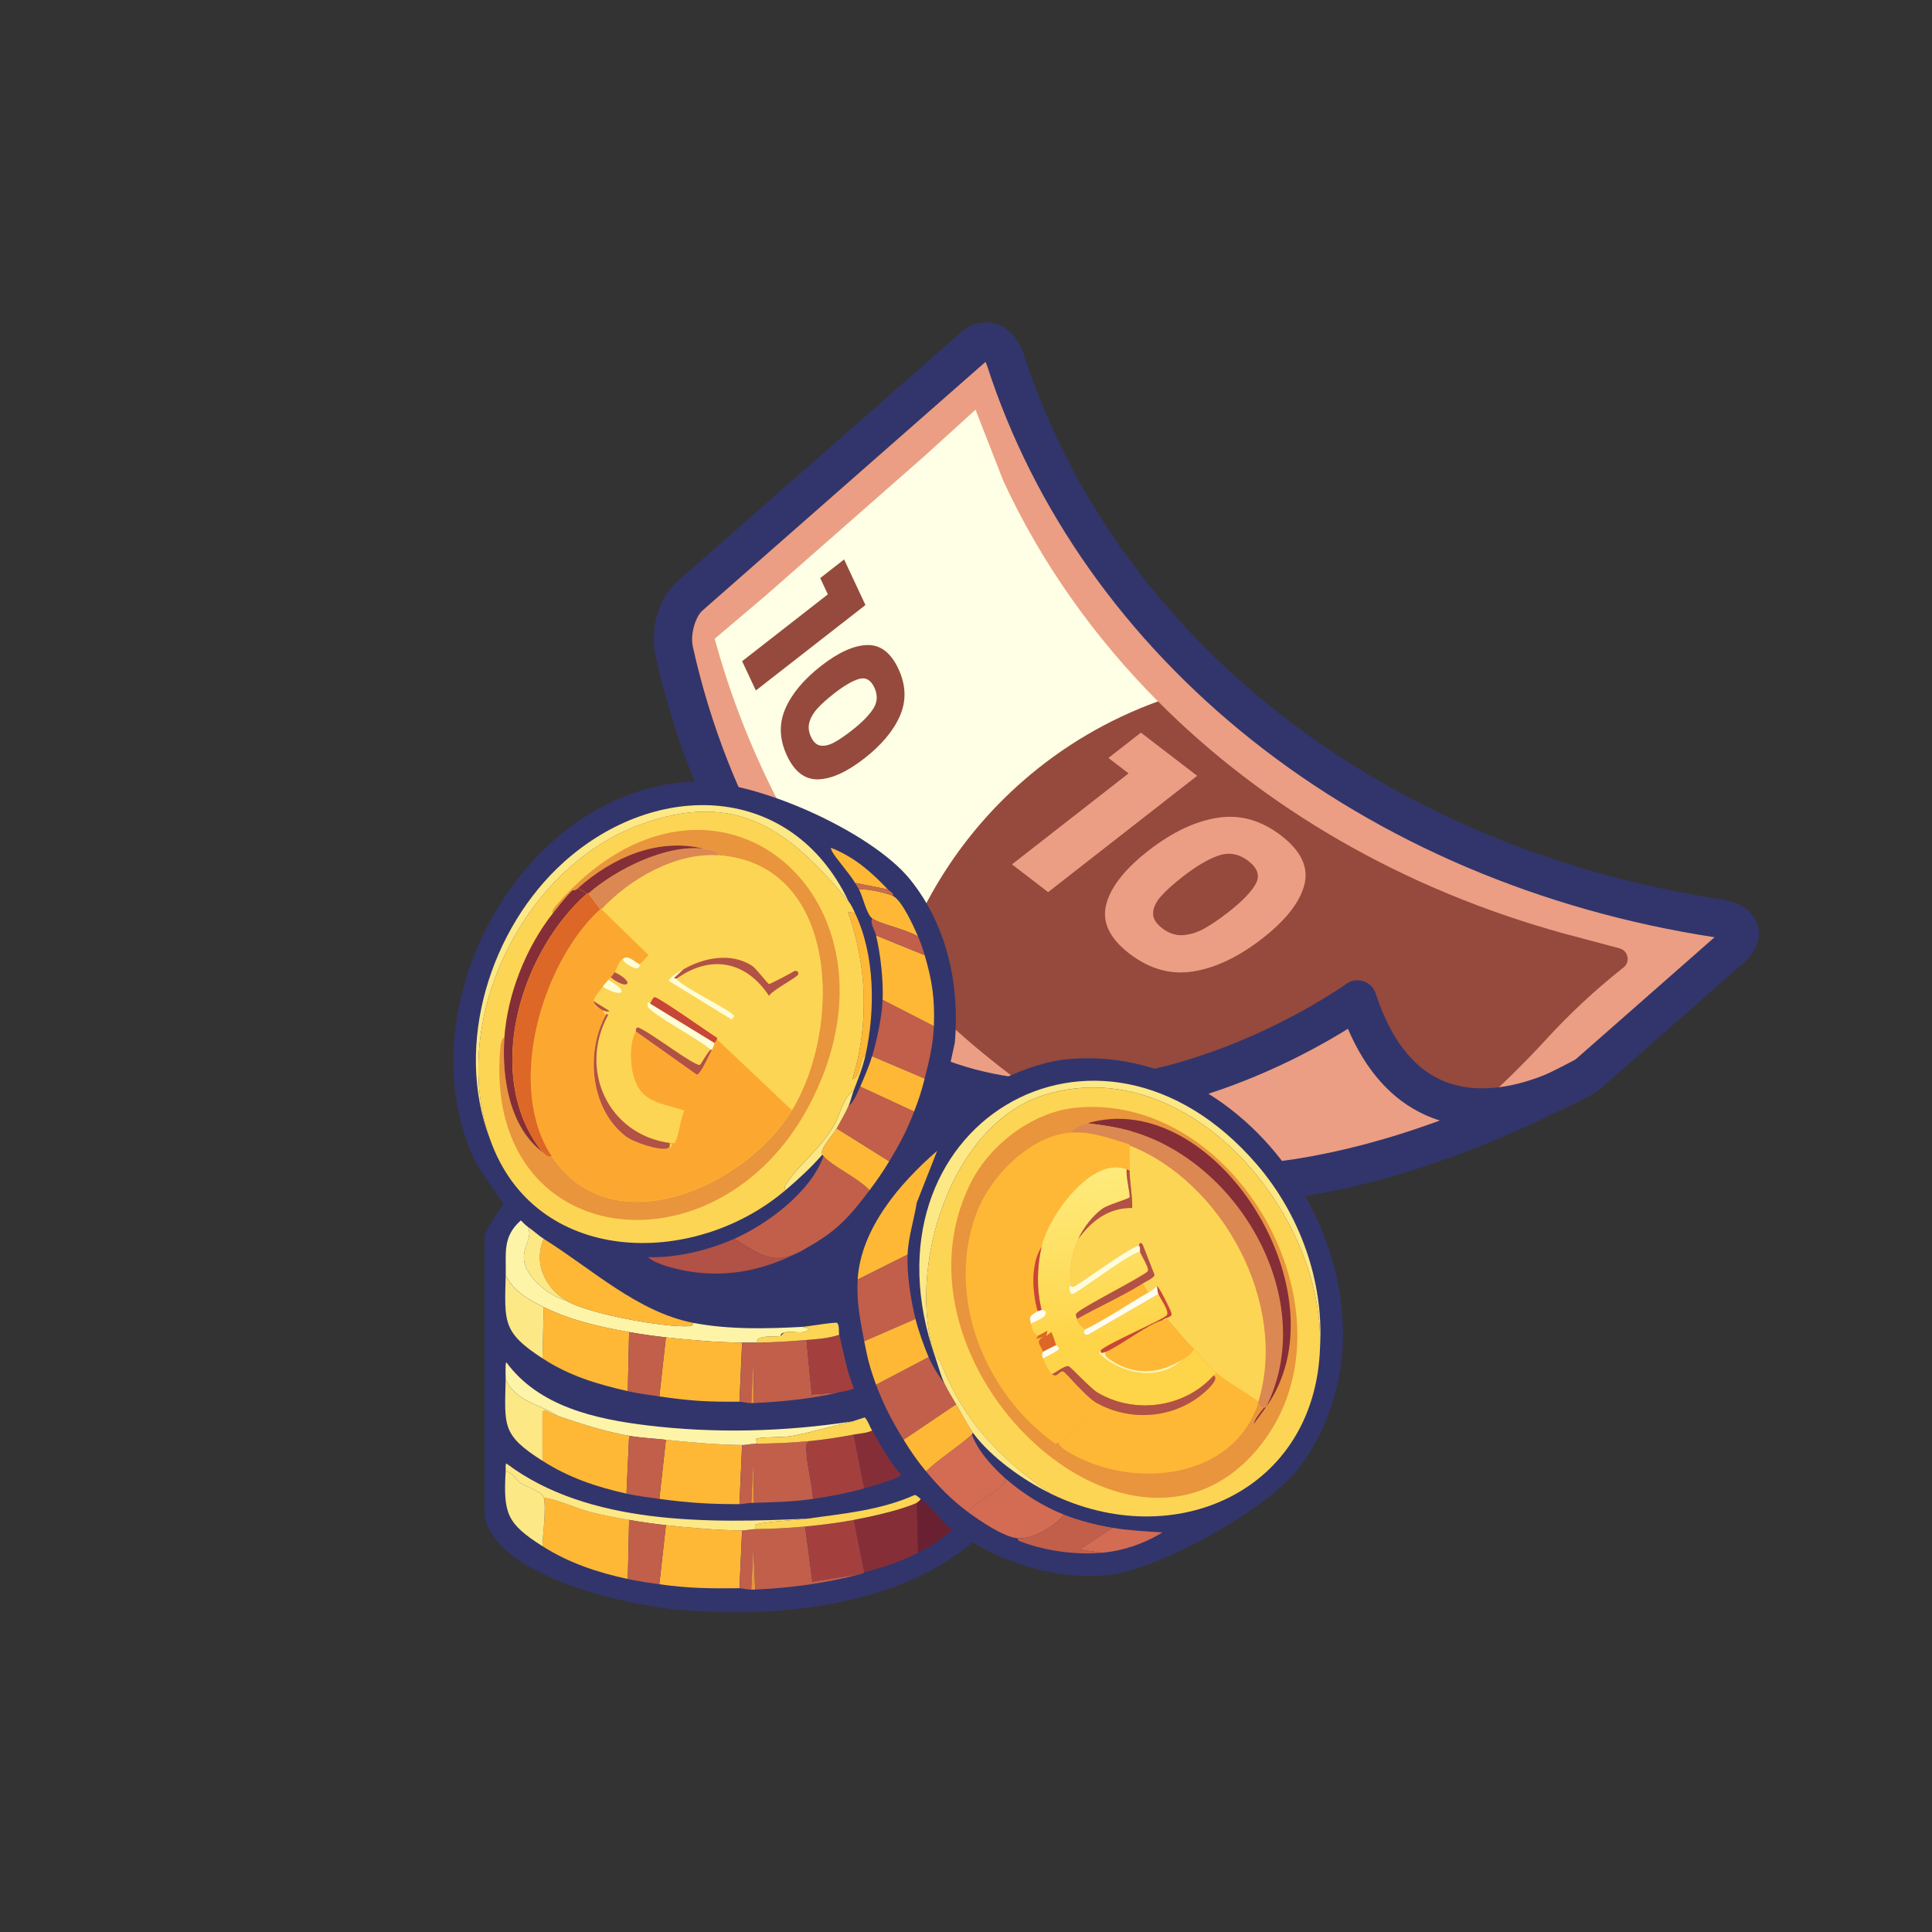
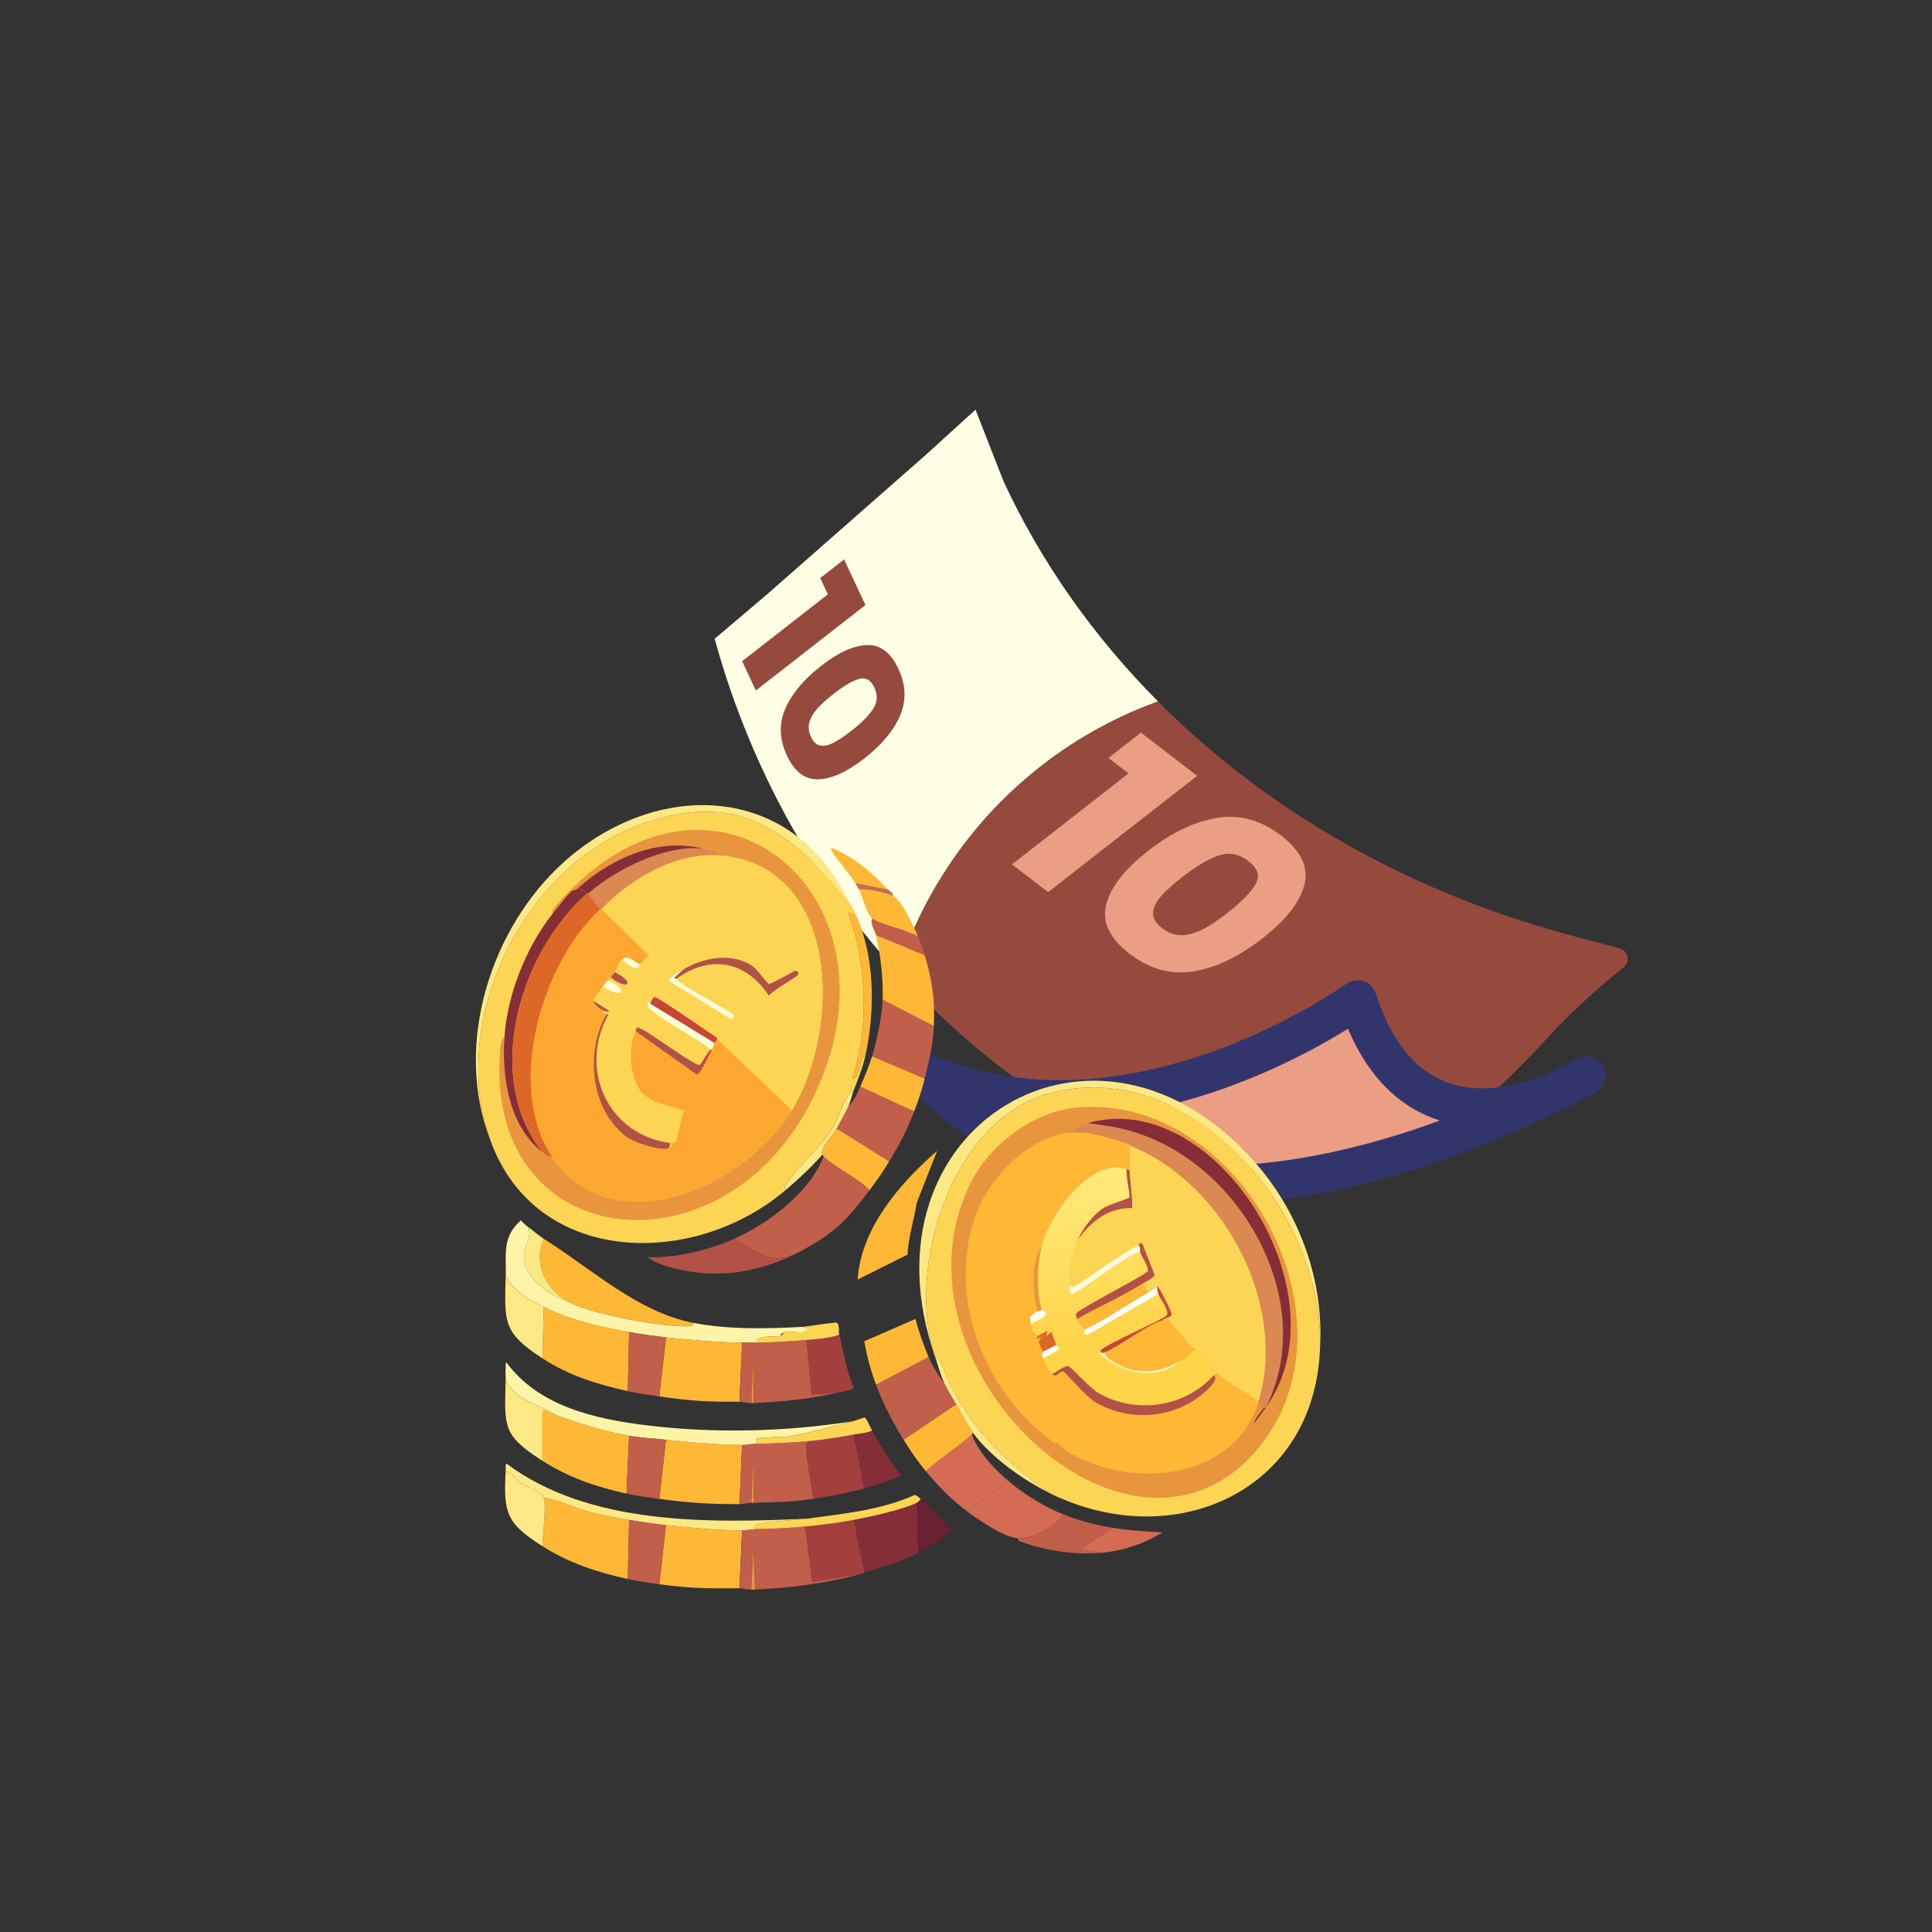
<svg xmlns="http://www.w3.org/2000/svg" id="Layer_1" data-name="Layer 1" width="4000" height="4000" viewBox="0 0 4000 4000">
  <rect x="0" y="0" width="4000" height="4000" fill="#333333" stroke="none" />
  <defs>
    <linearGradient id="Sfumatura_senza_nome" data-name="Sfumatura senza nome" x1="1899.281" y1="-1970.965" x2="1909.6" y2="-2057.396" gradientTransform="translate(-7224.3 -7516.9) scale(5 -5)" gradientUnits="userSpaceOnUse">
      <stop offset="0" stop-color="#fef088" />
      <stop offset="1" stop-color="#fed448" />
    </linearGradient>
  </defs>
  <g>
    <g>
-       <path d="M2970.499,2365.527c-63.539,22.56-124.112,40.06-181.511,53.104-34.567,8.039-68.197,14.409-100.633,19.359-71.145,11.22-137.229,15.65-198.034,14.899-187.947-2.199-327.502-53.357-422.885-107.621-56.671-40.017-110.609-83.33-161.555-129.187-.202-.098-.254-.248-.254-.248-255.294-230.436-435.153-530.92-509.976-868.257-8.794-39.689,6.64-90.584,32.312-113.218,195.615-171.823,391.177-343.795,586.942-515.669,25.672-22.634,54.557-10.551,66.592,26.34,189.752,586.521,745.928,1044.977,1476.409,1156.47,45.983,7.035,58.068,33.818,26.163,61.794-99.802,87.691-199.701,175.584-299.501,263.276,0,0-.151.052-.4.306-3.598,2.248-27.287,16.967-62.941,32.108-88.471,43.929-172.05,79.109-250.728,106.545l-0-0Z" style="fill: #eb9e83;" />
-       <path d="M1353.417,1327.57c-1.207-46.484,17.325-95.767,48.255-123.032,82.035-72.058,164.008-144.093,245.988-216.139,113.637-99.86,227.293-199.737,341.016-299.582,21.09-18.592,47.198-25.475,71.573-18.822,26.919,7.35,48.439,30.205,59.042,62.71,190.83,589.853,744.361,1022.612,1444.614,1129.495,54.349,8.314,70.535,37.204,75.348,53.688,3.633,12.425,8.059,44.825-28.976,77.294-49.868,43.817-99.789,87.707-149.71,131.602-49.929,43.901-99.858,87.802-149.761,131.647-.668.587-1.355,1.152-2.059,1.695-15.407,12.144-37.805,11.309-52.268-2.73-15.747-15.272-16.131-40.454-.837-56.21,1.095-1.134,2.278-2.209,3.528-3.22,49.616-43.6,99.256-87.245,148.897-130.89,47.254-41.549,94.509-83.098,141.742-124.603-360.201-55.328-691.316-196.376-957.61-407.947-262.15-208.285-451.826-476.36-548.526-775.257-1.138-3.497-2.377-6.084-3.455-7.903-113.45,99.606-226.771,199.193-340.073,298.757-81.986,72.052-163.964,144.086-245.948,216.099-13.717,12.095-25.617,48.135-19.734,74.755,72.214,325.564,244.352,618.578,497.799,847.345.243.215.484.441.722.667,50.384,45.315,103.332,87.639,157.379,125.801,17.929,12.657,22.216,37.45,9.549,55.404-12.665,17.932-37.47,22.211-55.404,9.544-56.781-40.086-112.371-84.537-165.223-132.114l.003-0c-.246-.226-.492-.446-.733-.672-265.54-239.845-445.944-547.158-521.716-888.763-2.05-9.26-3.17-18.881-3.422-28.618Z" style="fill: #32356b;" />
      <path d="M1857.914,2012.28c-61.381-66.956-127.79-150.506-190.02-252.118-26.464-43.211-85.279-143.746-138.039-283.228-23.083-61.024-39.19-114.126-50.218-154.459l106.264-90.04c109.768-96.341,219.342-192.779,329.11-289.12,34.906-31.717,69.811-63.433,104.717-95.15,19.228,49.229,38.456,98.457,57.684,147.686,77.623,167.574,186.057,321.638,320.196,456.405-101.664,36.92-196.902,92.067-281.521,166.488-122.64,107.654-209.757,244.667-258.172,393.536Z" style="fill: #feffe4;" />
      <path d="M2490.316,2452.888c-247.084-102.501-461.919-253.922-632.402-440.608,48.416-148.869,135.533-285.882,258.172-393.536,84.619-74.421,179.857-129.568,281.521-166.488,219.535,220.562,507.899,389.422,842.654,481.128,37.614,10.033,75.227,20.066,112.841,30.098,17.994,4.8,22.823,28.06,8.227,39.626-1.313,1.041-2.627,2.081-3.94,3.122-55.697,44.132-107.658,92.757-155.71,145.11-22.146,24.127-45.839,48.721-71.155,73.549-55.318,54.254-109.44,100.862-160.022,140.635-63.539,22.564-124.119,40.06-181.51,53.104-34.34,1.399-69.224,8.03-100.636,19.36-71.145,11.216-137.237,15.656-198.041,14.899l0-0Z" style="fill: #954a3d;" />
      <path d="M3181.478,2260.026c-.391-15.079,7.867-29.69,22.245-36.739,19.192-9.412,39.443-19.742,61.91-31.582,18.92-9.969,42.337-3.186,52.998,15.352,10.667,18.554,4.738,42.197-13.395,53.528-6.921,4.325-32.313,19.634-68.474,34.986-19.82,8.417-42.742-.479-51.691-20.061-2.297-5.025-3.458-10.279-3.593-15.482l0-0Z" style="fill: #32356b;" />
      <path d="M2067.436,2345.268c-106.003-60.193-157.684-124.297-161.555-129.187-.202-.098-.254-.248-.254-.248,434.478,195.961,904.82-146.511,904.82-146.511,91.819,281.7,304.317,234.573,410.78,189.66-589.216,292.767-961.003,195.799-1153.79,86.286l-0.0 0Z" style="fill: #eb9e83;" />
      <path d="M1865.883,2216.866c-.293-11.306,4.255-22.434,12.879-30.34,11.718-10.744,28.715-13.473,43.207-6.934,408.688,184.326,860.559-139.12,865.078-142.409,10.288-7.49,23.539-9.608,35.646-5.682,12.109,3.92,21.607,13.401,25.551,25.497,29.769,91.336,75.084,151.44,134.687,178.652,75.946,34.671,163.103,11.902,222.843-13.301,19.789-8.344,42.627.532,51.583,20.053,8.959,19.505.795,42.62-18.443,52.177-267.795,133.064-517.954,199.734-743.521,198.156-167.183-1.173-317.774-39.155-447.593-112.899-106.971-60.745-162.736-126.287-172.183-137.953-3.273-3.79-5.852-8.172-7.511-12.91-1.388-3.966-2.118-8.048-2.223-12.107ZM1905.626,2215.831l.001.055-.001-.055ZM2790.745,2130.001c-50.274,31.342-141.267,82.552-256.46,123.513-158.641,56.412-311.92,74.477-452.405,54.213,1.709.989,3.442,1.983,5.187,2.972 0.0.006.003.005.003.005,172.322,97.89,460.146,168.711,893.982,9.199-10.428-3.267-20.827-7.22-31.139-11.927-68.608-31.318-122.005-91.08-159.168-177.974Z" style="fill: #32356b;" />
    </g>
    <g>
      <path d="M2294.927,1569.247l67.213-52.455,116.458,89.451-308.588,240.829-74.836-57.481,241.375-188.376-41.622-31.97Z" style="fill: #eb9e83;" />
      <path d="M2520.234,1693.211c46.537-7.458,90.547,4.744,132.031,36.608,41.478,31.858,57.588,65.834,48.332,101.928-9.263,36.089-38.131,73.054-86.599,110.879-49.037,38.268-96.826,61.13-143.363,68.589-46.543,7.454-90.552-4.749-132.03-36.608-41.484-31.864-57.595-65.84-48.332-101.928,9.256-36.094,38.408-73.27,87.445-111.538,48.468-37.825,95.973-60.475,142.516-67.929ZM2599.85,1829.969c9.188-16.722,4.119-32.511-15.22-47.366-19.34-14.855-39.779-18.659-61.297-11.407-21.533,7.252-46.521,21.983-74.983,44.195-19.168,14.959-33.904,28.188-44.193,39.697-10.304,11.51-15.896,22.924-16.772,34.248-.889,11.325,5.403,22.15,18.856,32.484,13.454,10.334,27.48,15.115,42.106,14.34,14.613-.773,29.31-5.194,44.1-13.258,14.776-8.063,31.752-19.572,50.92-34.53,28.461-22.212,47.282-41.682,56.484-58.405Z" style="fill: #eb9e83;" />
    </g>
    <g>
      <path d="M1698.208,1196.813l49.424-38.539,44.185,94.372-226.914,176.939-28.393-60.643,177.49-138.401-15.792-33.728 0.0 0Z" style="fill: #954a3d;" />
      <path d="M1794.976,1335.52c27.587-.895,49.249,15.466,64.989,49.083,15.737,33.611,16.885,65.969,3.442,97.073-13.445,31.1-37.99,60.552-73.63,88.342-36.058,28.116-67.881,42.619-95.468,43.514-27.589.89-49.251-15.472-64.988-49.083-15.739-33.617-16.887-65.974-3.442-97.074,13.442-31.105,38.194-60.71,74.252-88.827,35.64-27.79,67.256-42.14,94.845-43.03l0.0 0ZM1807.805,1467.597c8.952-13.803,9.763-28.54,2.425-44.213-7.338-15.672-17.827-21.605-31.456-17.793-13.638,3.81-30.917,13.876-51.845,30.195-14.095,10.99-25.328,20.985-33.694,29.993-8.374,9.007-14.106,18.513-17.197,28.524-3.097,10.009-2.087,20.463,3.017,31.365,5.104,10.902,11.803,16.914,20.113,18.035,8.302,1.121,17.489-1.007,27.565-6.379,10.068-5.373,22.151-13.552,36.246-24.542,20.928-16.319,35.867-31.384,44.826-45.186l-0-0Z" style="fill: #954a3d;" />
    </g>
  </g>
  <g id="Oggetto_generativo" data-name="Oggetto generativo">
    <g>
-       <path d="M1428.994,1618.547c128.78-7.595,374.782,102.281,455.516,202.58,76.112,94.521,102.776,217.604,92.457,337.221l-31.287,142.731c85.853-42.844,173.522-101.29,271.923-108.802,415.314-31.452,726.532,514.788,469.137,849.78-64.142,83.459-289.837,209.019-392.943,218.925-97.162,9.328-197.957-17.996-280.096-68.022-158.663,135.796-418.699,159.158-620.041,138.686-103.024-10.484-370.159-69.756-390.219-194.408v-576.536c3.22-19.73,38.221-64.06,38.056-68.022s-48.953-70.086-57.125-87.009c-150.821-314.272,91.054-766.404,444.62-787.289l0.0.165Z" style="fill: #32356b;" />
      <path d="M1800.226,2464.282c-43.174,57.043-66.866,83.789-130.513,119.616-64.39,39.459-91.962,16.923-149.582-19.069,69.838-30.874,158.746-97.493,184.914-171.293,17.088,20.142,75.039,47.384,95.181,70.664v.083Z" style="fill: #c15f4a;" />
      <path d="M2732.969,2790.606c9.658-278.61-271.015-612.446-566.96-524.859-199.691,59.107-290.58,364.71-229.822,543.846-166.34-476.815,336.313-782.088,666.269-398.391,88.907,103.436,138.933,242.04,130.513,379.322l-0.0.082Z" style="fill: #fde886;" />
      <path d="M1093.176,2540.394c10.319,23.775-11.722,39.212-8.173,69.343,4.21,35.249,53.493,74.379,87.009,82.964,44.495,27.159,203.571,56.3,255.66,52.998,4.458-.248,6.769-2.972,8.173-6.769,72.562,14.034,151.976,12.218,225.694,8.172l13.621,4.045c-10.071,13.208-32.36,4.045-47.549,6.769-15.189,2.724-10.236,8.007-10.897,8.172-13.869,2.394-51.759-2.972-50.274,13.621-9.906.083-19.977.083-29.883,0-52.255-.413-105.83-5.118-157.755-10.897-25.508-2.807-50.851-6.439-76.112-10.897-60.923-10.732-121.102-24.27-176.742-51.677-32.525-16.015-61.088-31.782-78.836-65.298,1.073-45.898-7.512-80.074,31.287-114.251,4.788,4.953,9.246,9.659,14.942,13.621l-.165.083Z" style="fill: #fef4a8;" />
      <path d="M1536.393,2779.71l-5.448,122.341c-65.463.578-101.042-1.486-165.845-10.897l13.621-122.341c51.925,5.696,105.5,10.484,157.755,10.897h-.083Z" style="fill: #feb836;" />
      <path d="M1155.667,2932.016c45.733,15.437,99.474,32.69,146.858,40.78l-5.448,119.616c-62.821-13.951-119.781-33.351-174.018-68.022v-101.95l5.448-2.724c8.833,4.54,17.748,9.081,27.159,12.218v.083Z" style="fill: #feb836;" />
      <path d="M1302.526,3146.814l-2.724,122.341c-62.986-13.621-122.175-33.185-176.742-68.022.66-23.857,8.338-79.992,2.724-100.63,33.02,5.531,64.142,21.381,96.502,29.883,25.013,6.521,54.566,11.805,80.24,16.345v.082Z" style="fill: #feb836;" />
      <path d="M1302.526,2757.916l-2.724,122.341c-64.225-14.694-121.02-31.617-176.742-68.022l2.724-106.078c55.722,27.407,115.819,40.945,176.742,51.677v.082Z" style="fill: #feb836;" />
      <path d="M1536.393,2991.783l-5.448,122.341c-60.262.248-106.491-2.642-165.845-10.897l13.621-122.341c49.118,5.366,108.72,10.484,157.755,10.897h-.083Z" style="fill: #feb836;" />
      <path d="M1536.393,3168.607l-5.448,119.616c-62.409.578-103.354.495-165.845-8.172l13.621-122.341c48.705,5.366,109.132,10.649,157.755,10.897h-.083Z" style="fill: #feb836;" />
      <path d="M1435.763,2738.929c-1.403,3.797-3.715,6.521-8.173,6.769-52.007,3.302-211.166-25.839-255.661-52.998-44-26.912-68.022-78.258-46.229-127.789,99.556,62.078,193.995,151.564,309.979,174.018h.083Z" style="fill: #feb836;" />
      <path d="M1666.988,3160.435l14.942,114.251,101.95-16.345c-71.242,19.152-146.363,29.471-220.246,32.608l-4.045-87.009-4.045,87.009c-9.081.33-19.152-2.807-24.435-2.724l5.448-119.616c5.779,0,19.152-2.559,27.159-2.724,34.671-.578,68.848-2.146,103.354-5.448l-.082 0Z" style="fill: #c15f4a;" />
      <path d="M1669.712,2774.261l10.897,112.847,54.401-4.045c-51.264,12.795-121.02,19.565-174.018,21.793l-1.321-87.009-4.045,87.009c-9.081.33-19.152-2.807-24.435-2.724l5.448-122.341c9.906.083,19.977.083,29.883,0,34.011-.33,69.425-2.559,103.354-5.448l-.165-.082Z" style="fill: #c15f4a;" />
      <path d="M1756.721,1865.952c-120.855-145.703-231.143-233.454-433.723-157.755-242.617,90.641-394.016,406.646-308.658,649.924-74.874-195.481,1.073-437.108,153.627-573.812,190.693-170.715,470.788-164.854,588.754,81.56l0.0.082Z" style="fill: #fde886;" />
      <path d="M1675.078,2983.693c-7.842,5.118-5.779,12.63-5.448,20.39,1.321,30.957,11.722,67.527,13.621,99.226-43.587,6.439-79.744,6.604-122.341,8.172l-1.321-87.009-4.045,87.009c-7.347.165-16.18,2.724-24.435,2.724l5.448-122.341c5.696,0,19.234-2.559,27.159-2.724,37.478-.578,74.213-1.816,111.526-5.448l-.165 0Z" style="fill: #c15f4a;" />
      <path d="M1764.811,2942.83c-40.037,9.493-84.615,22.536-123.744,29.883-21.793,4.128-55.639,1.568-73.388,5.448-8.007,1.734,4.953,8.007-4.045,10.897-8.007.165-21.546,2.724-27.159,2.724-49.035-.413-108.637-5.531-157.755-10.897-24.105-2.642-52.75-4.128-76.112-8.172-47.384-8.09-101.042-25.343-146.858-40.78-37.478-25.013-87.752-29.718-108.802-76.112.165-5.779-1.321-33.681,1.321-35.332,67.362,91.549,184.006,117.47,290.992,130.513,140.915,17.171,285.626,13.373,425.55-8.172l0-0Z" style="fill: #fef4a8;" />
      <path d="M1922.566,2809.593c8.09,18.409,20.142,38.386,32.608,54.401,6.356,13.291,16.84,30.131,24.435,43.504l-108.802,73.388c-22.949-37.148-41.853-73.14-57.125-114.251l108.802-57.125.082.083Z" style="fill: #c15f4a;" />
      <path d="M1879.062,2597.52l-103.354,51.677c6.356-105.995,88.247-200.269,164.524-266.475l-42.184,107.399c-5.696,35.084-17.583,71.819-19.069,107.399h.083Z" style="fill: #feb836;" />
-       <path d="M1879.062,2597.52c-1.651,41.276,6.439,93.035,16.345,133.237l-106.078,46.229c-8.338-42.927-16.263-83.211-13.621-127.789l103.354-51.677v0Z" style="fill: #c15f4a;" />
      <path d="M1892.683,2301.079c-15.602,40.615-29.553,66.701-51.677,103.354l-108.802-68.022c8.007-14.777,17.583-31.122,24.435-46.229,11.475-9.411,18.657-27.572,24.435-40.78l111.526,51.677.083 0Z" style="fill: #c15f4a;" />
      <path d="M1933.463,2124.337c-1.568,39.459-9.658,71.242-19.069,108.802l-108.802-46.229c10.154-33.928,20.308-81.725,21.793-116.975l106.078,54.401 0-0Z" style="fill: #c15f4a;" />
      <path d="M1914.394,1977.479c15.602,52.833,21.298,90.971,19.069,146.858l-106.078-54.401c1.651-40.202-4.21-94.108-13.621-133.237l100.63,40.78Z" style="fill: #feb836;" />
      <path d="M2080.321,3059.805c2.559,10.071.66,9.163-6.769,16.345-19.73,18.904-51.017,32.69-69.343,54.401-33.846-25.095-60.097-51.925-87.009-84.285,28.81-26.994,66.454-50.191,95.181-76.112,11.887,33.598,41.853,66.288,68.022,89.733l-.083-.082Z" style="fill: #d36c53;" />
      <path d="M1898.131,3111.482l2.724,103.354c-35.992,18.409-72.81,29.966-111.526,40.78l-21.793-108.802c36.818-7.017,97.163-20.225,130.513-35.332l.083 0Z" style="fill: #852e37;" />
      <path d="M2202.662,3135.917c-18.657,24.765-65.463,51.429-95.181,48.953-29.636-2.477-79.166-36.488-103.354-54.401,18.326-21.711,49.613-35.497,69.343-54.401,7.43-7.099,9.411-6.191,6.769-16.345,34.094,30.544,79.662,59.272,122.341,76.112l.083.082Z" style="fill: #d36c53;" />
      <path d="M1789.329,3081.516c-34.671,9.576-70.416,16.51-106.078,21.793-1.899-31.7-12.3-68.27-13.621-99.226-.33-7.76-2.394-15.272,5.448-20.39,31.287-3.054,61.583-7.76,92.457-13.621l21.793,111.526v-.083Z" style="fill: #a3403e;" />
      <path d="M1767.535,3146.814l21.793,108.802c-.33,0-.083,1.321-5.448,2.724l-101.95,16.345-14.942-114.251c33.846-3.219,67.197-7.265,100.63-13.621l-.082-0Z" style="fill: #a3403e;" />
      <path d="M1895.407,2730.757c5.531,22.536,17.831,57.456,27.159,78.836l-108.802,57.125c-12.465-33.598-17.748-54.814-24.435-89.733l106.078-46.229h0Z" style="fill: #feb836;" />
      <path d="M1520.13,2564.829c57.538,35.992,85.193,58.446,149.582,19.069-87.752,49.448-179.301,67.114-278.775,40.78-13.208-3.467-40.533-12.465-48.953-21.793,59.024,1.651,124.322-14.281,178.145-38.056Z" style="fill: #b25145;" />
      <path d="M2015.023,2967.348c-3.054-.495-2.559,2.559-2.724,2.724-28.728,25.921-66.371,49.118-95.181,76.112-17.748-21.381-31.7-41.688-46.229-65.298l108.802-73.388c8.007,14.034,27.077,48.705,35.332,59.849Z" style="fill: #feb836;" />
      <path d="M1672.354,3144.09c-25.261,3.55-79.662,5.614-101.95,10.897-9.411,2.229-6.934.495-6.769,10.897-8.007.165-21.463,2.724-27.159,2.724-48.54-.248-109.05-5.531-157.755-10.897-25.261-2.807-51.099-6.521-76.112-10.897-25.673-4.458-55.144-9.741-80.24-16.345-32.443-8.503-63.482-24.353-96.502-29.883-3.302-12.3-35.414-21.711-47.549-29.883-10.401-7.017-16.18-22.124-31.287-24.435.248-3.797-1.321-14.364,1.321-16.345,170.22,128.037,419.112,123.827,624.086,114.251l-.083-.082Z" style="fill: #fde886;" />
      <path d="M1737.652,2763.364c9.081,36.9,15.189,74.791,29.883,110.123-1.734,4.623-26.416,7.925-32.608,9.493l-54.401,4.045-10.897-112.847c22.702-1.899,46.311-3.302,68.022-10.897v.083Z" style="fill: #a3403e;" />
      <path d="M1378.72,2980.969l-13.621,122.341c-22.867-3.219-45.403-5.861-68.022-10.897l5.448-119.616c23.362,4.045,52.007,5.531,76.112,8.172h.083Z" style="fill: #c15f4a;" />
      <path d="M1378.72,2768.813l-13.621,122.341c-22.702-3.302-42.596-5.696-65.298-10.897l2.724-122.341c25.261,4.458,50.604,8.09,76.112,10.897h.083Z" style="fill: #c15f4a;" />
      <path d="M1378.72,3157.711l-13.621,122.341c-21.959-3.054-43.67-6.191-65.298-10.897l2.724-122.341c25.013,4.375,50.851,8.09,76.112,10.897h.083Z" style="fill: #c15f4a;" />
      <path d="M1841.006,2404.433c-13.043,21.546-25.591,39.79-40.78,59.849-20.142-23.362-78.093-50.521-95.181-70.664-17.088-20.142-1.156.826-2.724-2.724-5.779-12.878,23.197-42.018,29.883-54.401l108.802,68.022v-.083Z" style="fill: #feb836;" />
      <path d="M1914.394,2233.139c-6.769,26.994-11.887,42.266-21.793,68.022l-111.526-51.677c8.172-18.409,18.739-43.504,24.435-62.574l108.802,46.229h.082Z" style="fill: #feb836;" />
      <path d="M1155.667,2932.016c-9.411-3.137-18.409-7.677-27.159-12.218l-5.448,2.724v101.95c-83.789-53.493-78.506-71.159-76.112-168.569,21.051,46.394,71.324,51.099,108.802,76.112h-.083Z" style="fill: #fde886;" />
      <path d="M1125.784,2706.239l-2.724,106.078c-83.046-54.154-78.341-74.874-76.112-171.293,17.831,33.516,46.311,49.283,78.836,65.298v-.083Z" style="fill: #fde886;" />
      <path d="M2303.291,3163.159l-68.022,44.908,46.229,6.769c-52.998,4.87-114.333-3.467-164.524-21.793-3.962-1.403-10.979-2.889-9.493-8.172,29.718,2.477,76.525-24.187,95.181-48.953,31.287,12.383,67.362,21.628,100.63,27.159v.083Z" style="fill: #c15f4a;" />
      <path d="M1125.784,3100.585c5.614,20.638-2.064,76.772-2.724,100.63-73.223-46.724-81.313-66.949-76.112-155.031,15.107,2.394,20.885,17.501,31.287,24.435,12.218,8.172,44.247,17.666,47.549,29.883v.083Z" style="fill: #fde886;" />
      <path d="M1789.329,3081.516l-21.793-111.526c12.63-2.394,26.086-2.724,38.056-8.172,18.574,31.204,34.919,63.977,59.849,91.136,0,7.265-66.454,25.839-76.112,28.563Z" style="fill: #852e37;" />
      <path d="M1849.178,1855.138c18.822,10.071,43.092,63.977,51.677,84.285-20.885-14.694-78.341-25.591-95.181-38.056-11.64-8.585-19.565-46.064-27.159-59.849,14.199-2.311,59.107,7.347,70.664,13.621h-0Z" style="fill: #feb836;" />
      <path d="M1770.26,1890.47c41.523,87.009,41.936,201.094,21.793,293.717-14.777,10.484-8.668,44.247-27.159,50.274,35.002-114.085,30.214-236.509-9.493-346.714l14.942,2.724-.082-0Z" style="fill: #feb836;" />
      <path d="M1906.221,3103.31c-.248,2.559-6.769,7.512-8.172,8.172-33.351,15.107-93.695,28.315-130.513,35.332-33.351,6.356-66.784,10.402-100.63,13.621-34.424,3.302-68.682,4.87-103.354,5.448-.165-10.402-2.559-8.668,6.769-10.897,22.289-5.283,76.69-7.347,101.95-10.897,75.039-10.402,151.729-17.501,221.649-48.953,4.788.826,8.007,5.201,12.218,8.172h.082Z" style="fill: #fdd554;" />
      <path d="M1805.674,2961.9c-11.97,5.448-25.426,5.779-38.056,8.172-30.874,5.861-61.17,10.567-92.457,13.621-37.313,3.632-74.048,4.87-111.526,5.448,9.081-2.889-3.962-9.081,4.045-10.897,17.748-3.88,51.594-1.321,73.388-5.448,39.129-7.347,83.707-20.473,123.744-29.883,3.385-.826,24.518-8.585,25.838-8.172,7.017,7.842,9.658,18.409,14.942,27.159h.082Z" style="fill: #fdd554;" />
      <path d="M2281.498,3214.836l-46.229-6.769,68.022-44.908c34.259,5.696,68.765,7.265,103.354,9.493-37.643,23.362-80.652,38.056-125.065,42.184l-.082-0Z" style="fill: #d36c53;" />
      <path d="M1900.855,3214.836l-2.724-103.354c1.403-.66,7.925-5.614,8.172-8.172,18.326,12.878,44.99,48.788,65.298,63.894-21.051,19.812-45.155,34.506-70.664,47.549l-.082.082Z" style="fill: #692132;" />
      <path d="M1125.784,2564.829c-21.793,49.613,2.229,100.877,46.229,127.789-33.516-8.503-82.799-47.715-87.009-82.964-3.632-30.131,18.409-45.568,8.173-69.343,11.062,7.512,21.298,17.418,32.608,24.435v.082Z" style="fill: #fde886;" />
      <path d="M1737.652,2763.364c-21.711,7.595-45.238,8.998-68.022,10.897-33.928,2.889-69.343,5.118-103.354,5.448-1.486-16.51,36.488-11.227,50.274-13.621.66-.083,4.128-6.934,10.897-8.172,15.272-2.724,37.478,6.356,47.549-6.769l-13.621-4.045c9.906-.578,68.022-10.567,72.067-8.172,5.201,7.265,2.477,18.079,4.045,24.435l.165-0Z" style="fill: #fdd554;" />
      <path d="M1900.855,1939.423c6.191,14.777,8.998,22.619,13.621,38.056l-100.63-40.78c-2.724-11.309-12.96-24.6-8.172-35.332,16.84,12.465,74.296,23.362,95.181,38.056l-0.0 0Z" style="fill: #c15f4a;" />
      <path d="M1838.282,1841.517l-68.022-13.621c-10.567-18.491-42.349-53.988-47.549-65.298s-2.477-5.779,2.724-5.448c47.137,20.473,78.093,48.045,112.847,84.285v.083Z" style="fill: #feb836;" />
      <path d="M1767.535,2257.574c-3.962,10.484-6.191,22.371-10.897,32.608-6.934,15.107-16.51,31.452-24.435,46.229-6.687,12.383-35.662,41.523-29.883,54.401-23.445,26.829-49.035,50.356-76.112,73.388-2.559-6.604-.991-9.493,2.724-14.942,27.407-40.285,69.343-70.003,97.905-119.616,12.63-21.959,20.142-60.758,40.78-72.067h-.083Z" style="fill: #fde886;" />
      <path d="M1838.282,1841.517c3.797,3.962,11.557,6.109,10.897,13.621-11.64-6.274-56.465-15.85-70.664-13.621-2.477-4.458-5.614-9.081-8.173-13.621l68.022,13.621h-.082Z" style="fill: #ca6d46;" />
      <path d="M1563.634,3290.948c-2.724.083-5.448-.083-8.173,0l4.045-87.009,4.045,87.009h.083Z" style="fill: #e9953d;" />
      <path d="M1560.91,2904.774h-5.448l4.045-87.009,1.321,87.009h.083Z" style="fill: #e9953d;" />
      <path d="M1560.91,3111.482h-5.448l4.045-87.009,1.321,87.009h.083Z" style="fill: #e9953d;" />
      <g>
        <path d="M1756.721,1865.952c5.861,7.099,9.658,16.263,13.621,24.435l-14.942-2.724c39.707,110.206,44.495,232.629,9.493,346.714,18.491-6.026,12.383-39.872,27.159-50.274-5.614,25.839-15.189,48.87-24.435,73.388-20.638,11.309-28.15,50.108-40.78,72.067-28.48,49.613-70.499,79.414-97.905,119.616-3.715,5.448-5.283,8.338-2.724,14.942-190.61,162.46-519.411,157.425-611.868-106.078-85.358-243.278,66.041-559.283,308.658-649.924,202.663-75.699,312.868,12.052,433.723,157.755l0.0.083Z" style="fill: #fdd554;" />
        <path d="M1044.223,2148.772c-5.448,81.643,9.824,183.346,78.836,236.591,5.696,4.375,12.713,12.96,19.069,8.173,124.157,187.969,401.033,64.142,497.617-95.181,103.767-171.128,98.236-509.422-152.307-527.583.248-10.236-21.216-12.548-29.883-13.621-96.42-23.775-189.867,18.574-261.026,81.56-16.593,14.694-38.139,34.506-51.677,51.677-5.614-2.064,6.934-16.263,8.173-17.666,323.765-371.314,747.169-9.989,522.135,416.057-191.023,361.491-679.725,300.816-639.027-122.341.248-2.311,2.559-19.73,8.173-17.666h-.083Z" style="fill: #e9953d;" />
        <path d="M1215.517,1849.69c-139.016,122.506-216.696,379.157-92.457,535.756-69.095-53.245-84.285-154.948-78.836-236.591,5.944-89.65,44.908-187.886,100.63-258.302,55.722-70.416,35.084-36.983,51.677-51.677l19.069,10.897-.083-.083Z" style="fill: #852e37;" />
        <path d="M1343.306,1977.479c-6.109,4.953-10.649,13.043-19.069,19.069-13.291-6.439-23.362-20.142-35.332-10.897-8.833,6.852-11.722,21.381-16.345,27.159s-5.366,7.182-8.173,10.897c-2.807,3.715-3.137,2.064-5.448,5.448-2.642,3.88-6.356,6.852-10.897,13.621-5.036,7.595-17.666,21.463-19.069,29.883-1.403,8.42,10.979,15.685,19.069,19.069,1.981,3.88,2.807,7.182,5.448,10.897-41.771,77.846-31.122,193.912,42.184,250.212,15.932,12.218,70.003,30.544,87.009,24.435s3.632-10.484,4.045-10.897c.991-.826,8.833.908,9.493,0,9.411-12.383,11.309-50.851,20.39-66.619-30.957-11.722-71.159-13.869-92.457-43.504-20.555-28.563-24.683-90.228-8.173-121.02l126.468,89.733c8.09-.248,26.912-44.247,31.287-51.677,4.375-7.43,4.788-12.548,5.448-13.621,1.321-2.146,3.054-4.045,5.448-8.173l155.031,146.858c-96.667,159.323-373.461,283.15-497.617,95.181-95.264-144.217-20.72-400.125,100.63-511.238h2.724l97.905,95.181Z" style="fill: #fca830;" />
        <path d="M1487.44,1770.771c250.542,18.161,256.073,356.455,152.307,527.583l-155.031-146.858c.413-.66-.413-2.064,0-2.724,6.604-11.475,24.187-25.673,29.883-38.056.165-.413,4.623-4.953,5.448-6.769-2.807-10.649-110.371-61.418-119.616-77.515,70.994-50.851,144.382-36.735,191.683,35.332,6.522-11.392,56.713-37.561,59.849-43.504,2.972-5.696-1.734-8.668-6.769-8.173,3.467-2.724,4.293-2.559,8.173-4.045-72.81-127.376-207.533-111.444-309.979-28.563l-97.905-95.181c58.776-62.904,153.875-117.883,242.04-111.526h-.083Z" style="fill: #fdd554;" />
        <path d="M1242.759,1882.298c-121.35,111.114-195.894,367.022-100.63,511.238-6.356,4.788-13.291-3.715-19.069-8.173-124.239-156.517-46.559-413.25,92.457-535.756.495-.413,2.229.413,2.724,0l24.435,32.608.083.083Z" style="fill: #dd6726;" />
        <path d="M1457.556,1757.233c8.75,1.073,30.131,3.302,29.883,13.621-88.165-6.356-183.263,48.623-242.04,111.526h-2.724l-24.435-32.608c58.116-50.274,160.479-101.95,239.315-92.457v-.083Z" style="fill: #dc8853;" />
        <path d="M1457.556,1757.233c-78.836-9.493-181.199,42.184-239.315,92.457-.495.413-2.229-.413-2.724,0l-19.069-10.897c71.159-63.069,164.689-105.335,261.026-81.56h.083Z" style="fill: #852e37;" />
        <path d="M1645.195,2010.086c-3.467,2.642-50.108,27.572-52.998,27.159-2.889-.413-26.829-32.69-35.332-38.056-44-27.985-100.382-16.51-142.731,8.173-11.722,6.769-21.546,11.887-29.883,23.114l130.513,80.24c-5.779,12.383-23.279,26.581-29.883,38.056-15.52-9.658-121.433-84.697-129.192-84.285-3.962.248-8.007,10.484-9.493,13.621-1.486,3.137-5.448,2.229-5.448,4.045,0,13.291,114.994,74.131,130.513,91.136-5.036,3.467-20.06,30.379-21.793,31.287-9.493,5.283-108.885-72.315-129.192-77.515-4.54,1.981-3.22,6.604-4.045,8.173-16.51,30.792-12.383,92.457,8.173,121.02,21.298,29.636,61.501,31.782,92.457,43.504-9.081,15.85-10.979,54.319-20.39,66.619-.66.908-8.503-.826-9.493,0-128.945-17.666-189.455-152.719-127.789-265.154-4.705-4.458-5.283,1.568-5.448,1.321-2.642-3.715-3.467-7.017-5.448-10.897,2.311.991,12.63,4.375,13.621,1.321l-32.608-20.39c1.321-8.42,14.034-22.289,19.069-29.883,39.624,24.518,58.033,11.144,10.897-13.621,2.311-3.385,4.871-4.705,5.448-5.448,36.488,28.563,51.264,9.989,8.173-10.897,4.54-5.779,7.512-20.308,16.345-27.159.413,5.696,26.829,19.069,28.563,19.069,7.842,0,6.356-7.842,6.769-8.173,8.338-5.944,12.878-14.116,19.069-19.069,102.528-82.881,237.169-98.814,309.979,28.563-3.797,1.486-4.705,1.403-8.173,4.045l-.248.083Z" style="fill: #fdd554;" />
        <path d="M1386.893,2366.377c-.413.413,1.486,8.916-4.045,10.897-17.005,6.109-71.076-12.218-87.009-24.435-73.305-56.217-83.954-172.284-42.184-250.212.165.248.66-5.861,5.448-1.321-61.666,112.434-1.156,247.488,127.789,265.154v-.083Z" style="fill: #b25145;" />
        <path d="M1484.716,2148.772c-.413.66.413,2.064,0,2.724-2.394,4.128-4.128,6.026-5.448,8.173l-133.237-81.56c1.568-3.137,5.531-13.373,9.493-13.621,7.677-.413,113.59,74.626,129.192,84.285Z" style="fill: #c84637;" />
        <path d="M1479.35,2159.669c-.66,1.073-2.394,8.42-5.448,13.621h-2.724c-15.52-16.923-130.596-77.763-130.513-91.136.083-13.373,5.283-3.797,5.448-4.045l133.237,81.56Z" style="fill: #fefdd8;" />
        <path d="M1471.177,2173.29h2.724c-4.375,7.43-23.197,51.429-31.287,51.677l-126.468-89.733c.826-1.486-.413-6.109,4.045-8.173,20.308,5.201,119.699,82.799,129.192,77.515,1.651-.908,16.675-27.82,21.793-31.287h-0Z" style="fill: #b25145;" />
        <path d="M1248.124,2042.777c4.458-6.769,8.255-9.741,10.897-13.621,47.137,24.765,28.728,38.139-10.897,13.621Z" style="fill: #fefdd8;" />
        <path d="M1264.47,2023.707c2.807-3.715,5.201-7.099,8.173-10.897,43.174,20.885,28.398,39.459-8.173,10.897Z" style="fill: #b25145;" />
        <path d="M1324.319,1996.548c-.413.33,1.073,8.173-6.769,8.173-7.842,0-28.15-13.373-28.563-19.069,11.97-9.328,22.124,4.458,35.332,10.897h-0Z" style="fill: #fefdd8;" />
        <path d="M1248.124,2091.729c-8.007-3.385-19.895-13.621-19.069-19.069l32.608,20.39c-.908,3.054-11.227-.413-13.621-1.321h.083Z" style="fill: #b25145;" />
        <path d="M1645.195,2010.086c5.118-.495,9.741,2.477,6.769,8.173-3.137,5.944-53.245,32.112-59.849,43.504-47.384-72.067-120.772-86.183-191.683-35.332l-5.448-1.321,19.069-17.666c42.431-24.683,98.731-36.157,142.731-8.173,8.503,5.448,32.773,37.726,35.332,38.056,2.559.33,49.613-24.518,52.998-27.159l.083-.082Z" style="fill: #b25145;" />
        <path d="M1414.052,2007.362l-19.069,17.666,5.448,1.321c9.246,16.097,116.892,66.866,119.616,77.515-.826,1.816-5.283,6.439-5.448,6.769l-130.513-80.24c8.338-11.227,18.244-16.345,29.883-23.114l.083.083Z" style="fill: #fefdd8;" />
      </g>
      <g>
        <path d="M2732.969,2790.606c-10.319,298.092-303.292,426.046-557.467,301.889-106.326-72.645-181.86-151.398-228.419-273.326-1.238-3.219-10.649-8.833-10.897-9.493-60.84-179.136,30.048-484.739,229.822-543.846,296.028-87.669,576.701,246.25,566.96,524.859v-.082Z" style="fill: #fdd554;" />
        <path d="M2175.502,3092.413c-56.382-27.572-122.836-74.379-160.479-125.065-8.255-11.144-27.407-45.733-35.332-59.849-7.595-13.373-18.161-30.214-24.435-43.504-8.255-17.336-12.713-36.322-19.069-54.401.248.66,9.658,6.356,10.897,9.493,46.559,121.845,122.093,200.599,228.419,273.326l0-0Z" style="fill: #fde886;" />
        <g>
          <path d="M2231.224,2292.906c338.046-28.48,593.955,445.032,371.232,708.37-264.989,313.281-780.272-177.402-592.799-552.019,40.45-80.817,130.1-148.674,221.649-156.352l-.083 0Z" style="fill: #e9953d;" />
          <path d="M2338.623,2369.101v2.724c-.908,16.923-.248,34.671,0,51.677-2.146-.248-3.219-1.816-5.448-2.724-73.223-28.81-163.038,97.905-176.742,160.479-22.702,35.662-19.399,93.2-8.172,133.237-19.317,12.218-17.253,12.465-13.621,27.159,3.797,15.355,3.715,15.107,13.621,24.435,1.403,1.321-4.54,3.715-1.321,5.448l14.942-4.045c-21.216,9.328-5.283,18.657-2.724,31.287.413,1.899-3.715,2.807,0,13.621,2.807,8.09,12.465,27.242,19.069,32.608,10.732,8.75,14.116-7.182,23.114-5.448,4.705.908,46.229,52.42,69.343,65.298-17.253,13.869-61.831,75.617-78.836,81.56-17.006,5.944-3.715,3.385-6.769,2.724-145.125-102.528-227.098-301.559-164.524-474.503,28.232-77.928,112.434-164.607,198.535-169.973,41.358-2.559,81.148,12.878,119.616,24.435l-.082 0Z" style="fill: #feb836;" />
          <path d="M2605.18,2902.05c-.248.826.248,1.899,0,2.724-51.182,157.755-257.642,180.457-390.219,103.354-5.861-3.385-23.444-13.538-23.114-21.793,17.088-5.944,61.666-67.774,78.836-81.56,68.435,38.056,154.783,32.608,216.201-16.345,7.43-5.944,39.707-33.02,25.839-40.78,2.724-3.054,5.036-2.559,5.448-5.448,23.279,20.06,61.666,40.533,87.009,59.849Z" style="fill: #feb836;" />
          <path d="M2621.443,2912.947c-.165.248-5.283,2.477-5.448,2.724l-10.897-10.897c.248-.826-.248-1.899,0-2.724,61.831-202.25-73.223-454.196-266.475-530.308v-2.724c.578-8.42,5.201-18.079,2.724-27.159,225.86,64.225,389.723,351.585,280.096,571.088Z" style="fill: #dc8853;" />
          <path d="M2621.443,2912.947c109.628-219.503-54.236-506.863-280.096-571.088-29.553-8.42-59.354-12.63-89.733-16.345,263.833-77.185,536.169,353.153,369.829,587.35v.083Z" style="fill: #852e37;" />
          <path d="M2251.615,2325.596c30.379,3.715,60.18,7.925,89.733,16.345,2.477,9.081-2.146,18.822-2.724,27.159-38.469-11.64-78.258-27.077-119.616-24.435,5.696-10.732,21.876-15.932,32.608-19.069v-0Z" style="fill: #dc8853;" />
          <path d="M2615.995,2915.671c.165-.248,5.283-2.477,5.448-2.724l-25.839,35.332c2.807-11.062,13.456-23.527,20.39-32.608Z" style="fill: #852e37;" />
          <path d="M2605.18,2902.05c-25.343-19.317-63.729-39.79-87.009-59.849-10.567-9.081-32.195-35.002-46.229-48.953-19.73-19.647-37.148-41.771-55.722-62.574-5.118,8.833-8.998,2.642-9.493,2.724,4.128-5.614,17.748-4.953,19.069-12.218,1.321-7.265-26.664-58.198-29.883-58.446-6.356,5.448-11.64,9.411-19.069,13.621l-10.897-19.069c5.861-3.632,23.94-11.64,24.435-17.666l-24.435-62.574c-5.531-8.42-7.512,1.156-8.172,1.321-28.81,9.576-127.954,84.862-135.961,85.688-6.439.578-5.779-5.448-5.448-9.493-.743-34.259,2.229-58.529,16.345-89.733,27.82-37.808,62.739-64.472,111.526-63.895.578-26.169-5.036-51.429-5.448-77.515-.248-17.005-.908-34.754,0-51.677,193.252,76.112,328.388,328.058,266.475,530.308h-.083Z" style="fill: #fdd554;" />
          <path d="M2333.175,2420.778c-3.632,9.741,7.925,54.071,5.448,58.446s-43.174,14.529-55.722,23.114c-19.812,13.538-40.533,40.945-50.273,62.574-14.034,31.204-17.088,55.474-16.345,89.733,0,2.229-6.356,22.784,4.045,24.435,8.172,1.321,117.553-85.028,140.089-87.009,2.394,6.934,18.326,33.516,16.345,39.459s-130.1,71.572-145.455,85.688c-6.521,4.458-2.642,7.595-1.321,13.621,2.559,11.805,11.557,15.52,16.345,21.793.495.743-8.42,11.722,6.769,10.897l145.455-84.285c3.054,8.668,22.041,36.488,17.666,43.504s-126.798,60.345-137.365,73.388-4.375,1.321-2.724,6.769c44.165,42.927,125.23,58.611,171.293,12.218,9.328-5.861,18.491-12.135,24.435-21.793,14.034,13.951,35.662,39.872,46.229,48.953-.413,2.889-2.724,2.394-5.448,5.448-60.015,67.196-163.534,81.148-240.636,35.332-14.281-8.503-55.887-53.576-59.849-54.401-8.338-1.651-25.921,13.291-34.011,16.345-6.604-5.366-16.18-24.518-19.069-32.608,4.87-1.073,31.782-16.015,32.608-17.666,3.137-6.191-5.283-8.998-5.448-9.493-2.642-9.658-5.779-17.996-9.493-27.159l-10.897,8.172,2.724-10.897-20.39,10.897c-9.906-9.328-9.823-9.163-13.621-24.435,3.715-6.191,28.563-15.932,29.883-20.39,2.972-9.658-8.007-8.916-8.172-9.493-10.484-43.504-9.493-87.256,0-130.513,13.704-62.574,103.519-189.29,176.742-160.479l.165-.165Z" style="fill: url(#Sfumatura_senza_nome);" />
          <path d="M2512.723,2847.649c13.951,7.76-18.409,34.836-25.839,40.78-61.418,48.87-147.766,54.401-216.201,16.345-23.114-12.878-64.637-64.39-69.343-65.298-8.998-1.734-12.383,14.199-23.114,5.448,8.09-3.054,25.673-17.914,34.011-16.345,3.962.743,45.568,45.898,59.849,54.401,77.103,45.816,180.622,31.782,240.636-35.332v0Z" style="fill: #b25145;" />
          <path d="M2338.623,2423.419c.413,26.086,6.026,51.347,5.448,77.515-48.705-.578-83.624,26.086-111.526,63.894,9.741-21.628,30.544-49.035,50.273-62.574,12.548-8.585,54.236-20.473,55.722-23.114,2.477-4.375-9.081-48.788-5.448-58.446,2.229.826,3.302,2.477,5.448,2.724l.083 0Z" style="fill: #b25145;" />
-           <path d="M2156.433,2581.174c-9.493,43.257-10.484,87.009,0,130.513-2.477,2.394-7.43,2.311-8.172,2.724-11.227-40.037-14.529-97.575,8.172-133.237v-0Z" style="fill: #c84637;" />
+           <path d="M2156.433,2581.174v-0Z" style="fill: #c84637;" />
          <path d="M2186.317,2785.158l-27.159,13.621c-2.559-12.63-18.491-21.959,2.724-31.287l-14.942,4.045c-3.137-1.734,2.724-4.128,1.321-5.448l20.39-10.897-2.724,10.897,10.897-8.172c3.797,9.163,6.934,17.583,9.493,27.159v.083Z" style="fill: #dd6726;" />
          <path d="M2134.722,2741.653c-3.632-14.777-5.696-15.024,13.621-27.159.66-.413,5.696-.33,8.172-2.724.165.578,11.062-.165,8.172,9.493-2.889,9.658-26.169,14.281-29.883,20.39h-.082Z" style="fill: #fefdee;" />
          <path d="M2159.157,2812.317c-3.715-10.732.413-11.722,0-13.621l27.159-13.621c.165.495,8.585,3.302,5.448,9.493-.826,1.651-27.737,16.593-32.608,17.666v.083Z" style="fill: #fefdee;" />
          <path d="M2471.861,2793.33c-5.944,9.658-15.107,15.85-24.435,21.793-44.412,27.985-93.53,33.02-140.089,5.448-5.531-3.302-25.343-14.446-17.666-21.793,30.048-12.96,89.65-59.024,116.975-65.298,27.324-6.274,4.458,6.109,9.493-2.724,18.574,20.803,35.992,42.844,55.722,62.574Z" style="fill: #feb836;" />
          <path d="M2376.679,2676.356c-43.669,24.93-85.11,54.071-130.513,76.112-4.705-6.191-13.786-9.989-16.345-21.793,43.422-24.6,94.108-47.137,135.961-73.388l10.897,19.069 0-0Z" style="fill: #feb836;" />
          <path d="M2365.865,2657.286c-41.853,26.334-92.54,48.788-135.961,73.388-1.238-5.944-5.118-9.081,1.321-13.621,15.355-14.034,142.813-77.681,145.455-85.688,2.642-8.007-13.951-32.443-16.345-39.459-1.156-3.55,1.568-9.081-2.724-13.621.66-.248,2.642-9.741,8.172-1.321l24.435,62.574c-.578,6.026-18.657,14.034-24.435,17.666l.083.083Z" style="fill: #b25145;" />
          <path d="M2357.693,2578.45c4.293,4.54,1.486,10.071,2.724,13.621-22.536,1.981-131.917,88.33-140.089,87.009-10.484-1.734-4.045-22.289-4.045-24.435-.33,4.128-.991,10.154,5.448,9.493,8.007-.743,107.151-76.112,135.961-85.688l-0.0 0Z" style="fill: #fefdd8;" />
          <path d="M2398.473,2679.08l-145.455,84.285c-15.189.826-6.274-10.154-6.769-10.897,45.403-22.041,86.844-51.264,130.513-76.112,7.347-4.21,12.63-8.09,19.069-13.621.66,4.293,1.486,12.795,2.724,16.345l-.083-0Z" style="fill: #fefdee;" />
          <path d="M2406.645,2733.481c-27.242,6.274-86.844,52.337-116.975,65.298-4.87,2.064-12.63,5.118-10.897-2.724,10.567-13.126,131.339-63.729,137.365-73.388,6.026-9.658-14.611-34.836-17.666-43.504-3.054-8.668-1.981-12.053-2.724-16.345,3.302.248,30.461,55.227,29.883,58.446-1.321,7.265-14.859,6.604-19.069,12.218l.083-0Z" style="fill: #c84637;" />
          <path d="M2289.671,2798.696c-7.677,7.265,12.135,18.491,17.666,21.793,46.476,27.572,95.594,22.536,140.089-5.448-46.064,46.394-127.211,30.627-171.293-12.218-1.651-5.448,1.486-5.283,2.724-6.769-1.734,7.842,6.026,4.788,10.897,2.724l-.082-.082Z" style="fill: #fef4a8;" />
        </g>
      </g>
    </g>
  </g>
</svg>